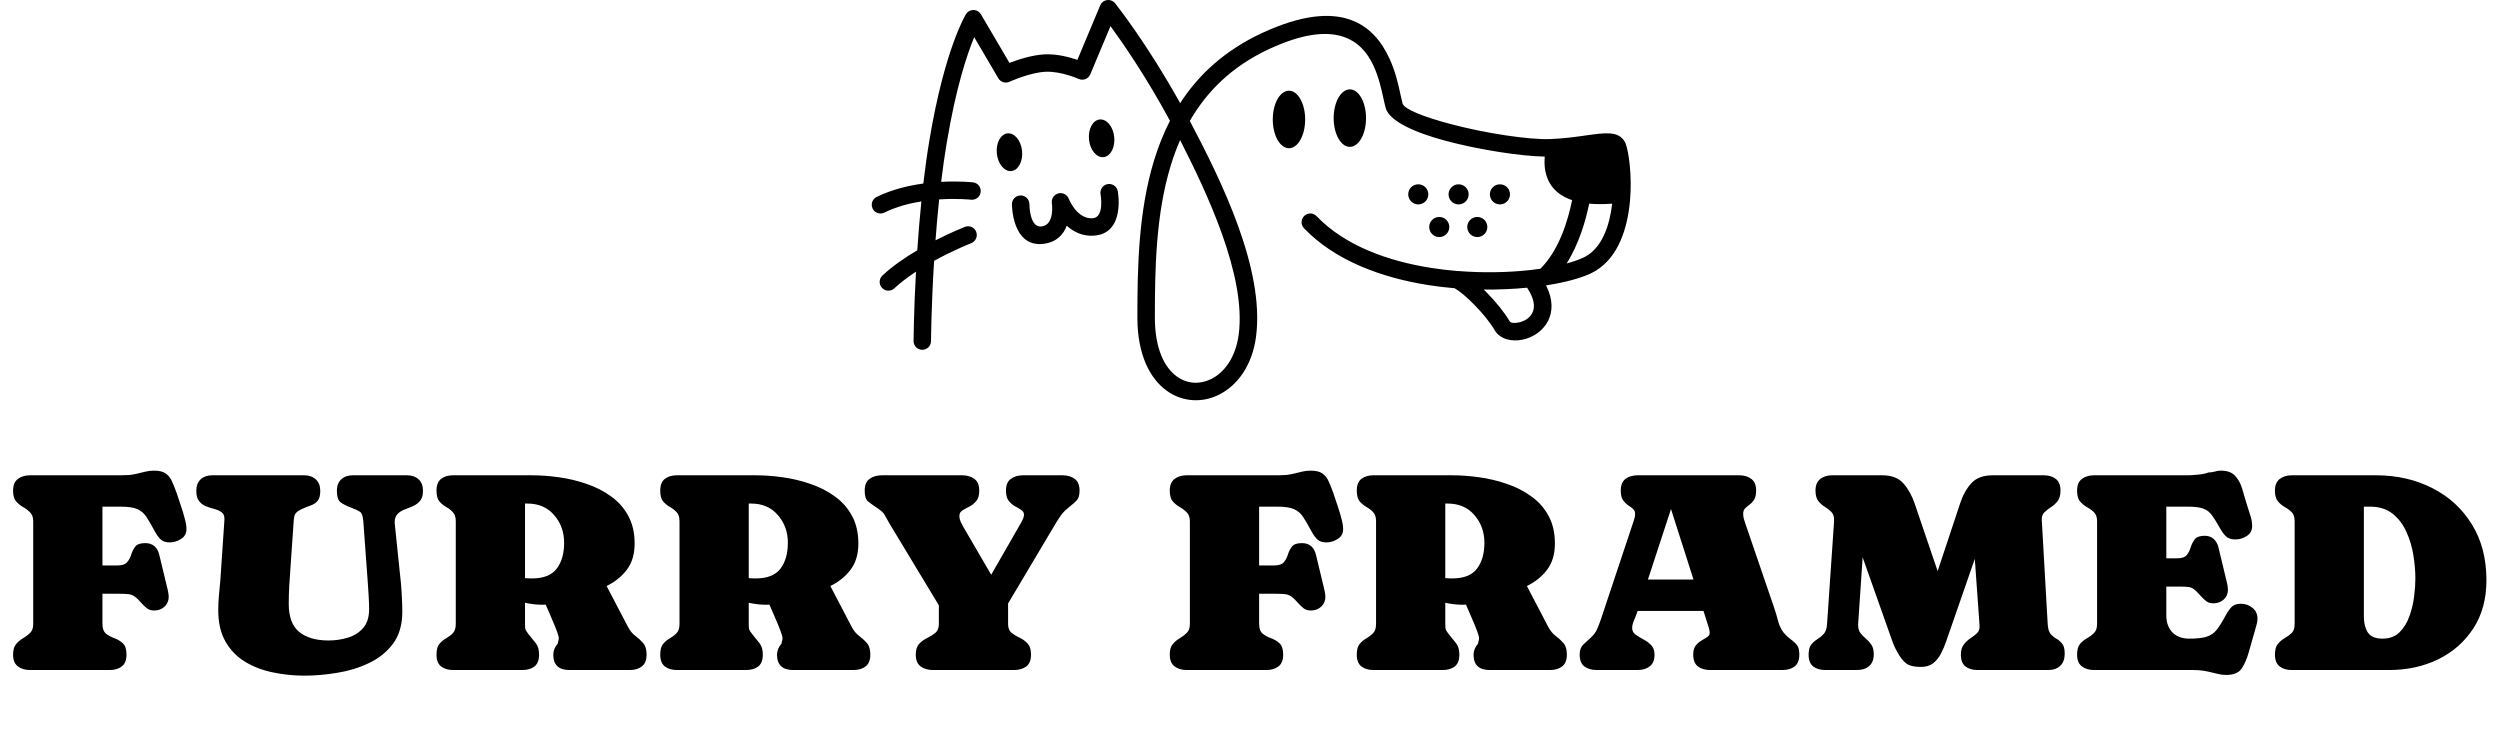
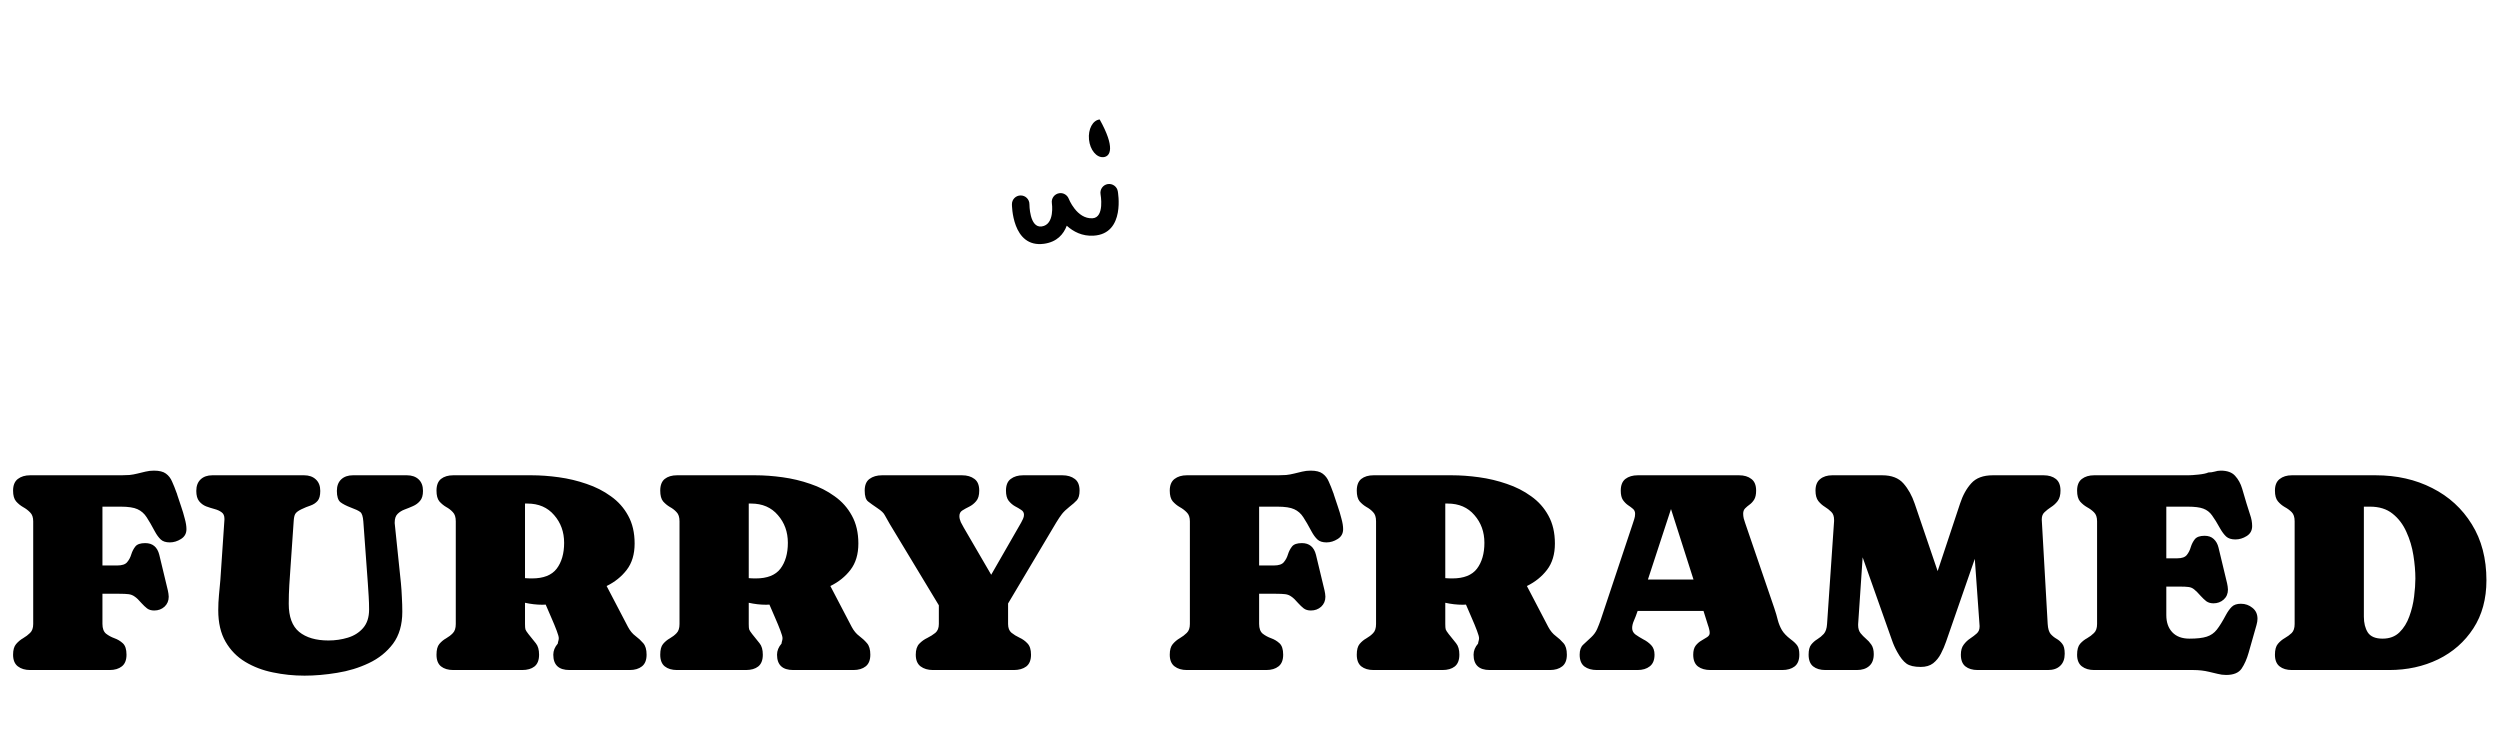
<svg xmlns="http://www.w3.org/2000/svg" width="347" height="102" viewBox="0 0 347 102" fill="none">
  <path d="M1.816 68.098C1.816 67.356 2.038 66.815 2.48 66.477C2.923 66.138 3.49 65.969 4.18 65.969H16.855C17.233 65.969 17.604 65.956 17.969 65.93C18.333 65.891 18.698 65.826 19.062 65.734C19.44 65.643 19.818 65.552 20.195 65.461C20.573 65.37 20.963 65.324 21.367 65.324C22.109 65.324 22.663 65.461 23.027 65.734C23.405 66.008 23.691 66.379 23.887 66.848C24.095 67.303 24.303 67.824 24.512 68.41L24.531 68.449V68.469C24.557 68.495 24.577 68.553 24.59 68.644C24.616 68.723 24.635 68.781 24.648 68.82C24.792 69.224 24.954 69.712 25.137 70.285C25.332 70.845 25.501 71.412 25.645 71.984C25.801 72.544 25.879 73.033 25.879 73.449C25.879 74.048 25.625 74.504 25.117 74.816C24.622 75.129 24.108 75.285 23.574 75.285C23.014 75.285 22.591 75.148 22.305 74.875C22.018 74.602 21.751 74.237 21.504 73.781C21.061 72.948 20.677 72.284 20.352 71.789C20.026 71.281 19.603 70.91 19.082 70.676C18.574 70.441 17.799 70.324 16.758 70.324H14.219V78.488H16.27C16.947 78.488 17.409 78.332 17.656 78.019C17.917 77.707 18.105 77.349 18.223 76.945C18.353 76.529 18.542 76.164 18.789 75.852C19.037 75.539 19.492 75.383 20.156 75.383C21.185 75.383 21.836 75.923 22.109 77.004L23.301 81.965C23.327 82.095 23.353 82.238 23.379 82.394C23.405 82.538 23.418 82.681 23.418 82.824C23.418 83.384 23.223 83.846 22.832 84.211C22.441 84.562 21.966 84.738 21.406 84.738C21.003 84.738 20.671 84.641 20.41 84.445C20.163 84.25 19.909 84.009 19.648 83.723C19.271 83.28 18.952 82.974 18.691 82.805C18.444 82.622 18.164 82.512 17.852 82.473C17.552 82.434 17.116 82.414 16.543 82.414H14.219V86.594C14.219 87.232 14.388 87.688 14.727 87.961C15.065 88.221 15.449 88.43 15.879 88.586C16.322 88.742 16.712 88.977 17.051 89.289C17.389 89.602 17.559 90.129 17.559 90.871C17.559 91.613 17.344 92.154 16.914 92.492C16.484 92.831 15.918 93 15.215 93H4.18C3.49 93 2.923 92.831 2.48 92.492C2.038 92.154 1.816 91.613 1.816 90.871C1.816 90.22 1.953 89.732 2.227 89.406C2.513 89.068 2.839 88.794 3.203 88.586C3.581 88.365 3.906 88.117 4.18 87.844C4.466 87.57 4.609 87.16 4.609 86.613V72.356C4.609 71.809 4.466 71.398 4.18 71.125C3.906 70.838 3.581 70.591 3.203 70.383C2.839 70.174 2.513 69.908 2.227 69.582C1.953 69.257 1.816 68.762 1.816 68.098ZM51.23 84.602C51.23 83.99 51.211 83.378 51.172 82.766C51.146 82.154 51.107 81.548 51.055 80.949L50.43 72.375C50.378 71.672 50.234 71.236 50 71.066C49.766 70.884 49.342 70.682 48.73 70.461C48.079 70.213 47.585 69.96 47.246 69.699C46.921 69.426 46.758 68.905 46.758 68.137C46.758 67.447 46.96 66.913 47.363 66.535C47.767 66.158 48.307 65.969 48.984 65.969H56.484C57.161 65.969 57.702 66.158 58.105 66.535C58.509 66.913 58.711 67.447 58.711 68.137C58.711 68.749 58.574 69.211 58.301 69.523C58.04 69.836 57.715 70.077 57.324 70.246C56.947 70.415 56.562 70.572 56.172 70.715C55.781 70.858 55.449 71.066 55.176 71.34C54.915 71.6 54.785 71.991 54.785 72.512V72.629L55.645 80.91C55.71 81.574 55.755 82.245 55.781 82.922C55.82 83.586 55.84 84.25 55.84 84.914C55.84 86.711 55.41 88.189 54.551 89.348C53.691 90.493 52.572 91.392 51.191 92.043C49.824 92.694 48.353 93.143 46.777 93.391C45.202 93.651 43.698 93.781 42.266 93.781C40.768 93.781 39.31 93.632 37.891 93.332C36.471 93.046 35.189 92.557 34.043 91.867C32.897 91.177 31.986 90.246 31.309 89.074C30.631 87.902 30.293 86.444 30.293 84.699C30.293 83.996 30.326 83.299 30.391 82.609C30.469 81.906 30.534 81.203 30.586 80.5L31.152 72.121V72.004C31.152 71.587 31.022 71.288 30.762 71.106C30.501 70.91 30.176 70.76 29.785 70.656C29.395 70.552 29.004 70.428 28.613 70.285C28.223 70.129 27.897 69.888 27.637 69.562C27.376 69.237 27.246 68.762 27.246 68.137C27.246 67.447 27.448 66.913 27.852 66.535C28.255 66.158 28.796 65.969 29.473 65.969H42.207C42.884 65.969 43.425 66.158 43.828 66.535C44.245 66.913 44.453 67.447 44.453 68.137C44.453 68.775 44.329 69.237 44.082 69.523C43.835 69.81 43.509 70.025 43.105 70.168C42.702 70.298 42.272 70.474 41.816 70.695C41.387 70.904 41.107 71.118 40.977 71.34C40.859 71.548 40.788 71.887 40.762 72.356L40.332 78.586C40.28 79.458 40.221 80.331 40.156 81.203C40.104 82.062 40.078 82.928 40.078 83.801C40.078 85.611 40.56 86.913 41.523 87.707C42.5 88.501 43.854 88.898 45.586 88.898C46.523 88.898 47.422 88.768 48.281 88.508C49.141 88.247 49.844 87.805 50.391 87.18C50.95 86.542 51.23 85.682 51.23 84.602ZM88.086 75.441C88.086 76.926 87.721 78.143 86.992 79.094C86.276 80.031 85.345 80.78 84.199 81.34L87.168 87.023C87.454 87.557 87.799 87.974 88.203 88.273C88.607 88.573 88.965 88.905 89.277 89.269C89.59 89.621 89.746 90.155 89.746 90.871C89.746 91.613 89.531 92.154 89.102 92.492C88.672 92.831 88.106 93 87.402 93H79.043C77.546 93 76.797 92.29 76.797 90.871C76.797 90.324 77.005 89.81 77.422 89.328C77.435 89.198 77.461 89.074 77.5 88.957C77.539 88.827 77.559 88.697 77.559 88.566C77.559 88.397 77.461 88.052 77.266 87.531C77.07 87.01 76.829 86.424 76.543 85.773C76.269 85.122 76.003 84.504 75.742 83.918C75.586 83.931 75.436 83.938 75.293 83.938C74.486 83.938 73.678 83.846 72.871 83.664V86.613C72.871 86.978 72.891 87.225 72.93 87.356C72.969 87.486 73.106 87.701 73.34 88C73.731 88.482 74.076 88.912 74.375 89.289C74.674 89.654 74.824 90.181 74.824 90.871C74.824 91.626 74.609 92.173 74.18 92.512C73.763 92.837 73.197 93 72.481 93H62.91C62.207 93 61.641 92.831 61.211 92.492C60.794 92.154 60.586 91.613 60.586 90.871C60.586 90.194 60.716 89.699 60.977 89.387C61.25 89.061 61.562 88.801 61.914 88.606C62.279 88.397 62.591 88.156 62.852 87.883C63.125 87.609 63.262 87.186 63.262 86.613V72.356C63.262 71.783 63.125 71.359 62.852 71.086C62.591 70.799 62.279 70.559 61.914 70.363C61.562 70.155 61.25 69.894 60.977 69.582C60.716 69.257 60.586 68.762 60.586 68.098C60.586 67.356 60.794 66.815 61.211 66.477C61.641 66.138 62.207 65.969 62.91 65.969H73.789C74.987 65.969 76.243 66.06 77.559 66.242C78.887 66.424 80.169 66.731 81.406 67.16C82.656 67.577 83.783 68.15 84.785 68.879C85.801 69.595 86.602 70.493 87.188 71.574C87.787 72.655 88.086 73.944 88.086 75.441ZM72.871 69.894V80.246C73.158 80.272 73.483 80.285 73.848 80.285C75.436 80.285 76.576 79.836 77.266 78.938C77.956 78.026 78.301 76.828 78.301 75.344C78.301 73.833 77.838 72.551 76.914 71.496C76.003 70.428 74.766 69.894 73.203 69.894H72.871ZM119.141 75.441C119.141 76.926 118.776 78.143 118.047 79.094C117.331 80.031 116.4 80.78 115.254 81.34L118.223 87.023C118.509 87.557 118.854 87.974 119.258 88.273C119.661 88.573 120.02 88.905 120.332 89.269C120.645 89.621 120.801 90.155 120.801 90.871C120.801 91.613 120.586 92.154 120.156 92.492C119.727 92.831 119.16 93 118.457 93H110.098C108.6 93 107.852 92.29 107.852 90.871C107.852 90.324 108.06 89.81 108.477 89.328C108.49 89.198 108.516 89.074 108.555 88.957C108.594 88.827 108.613 88.697 108.613 88.566C108.613 88.397 108.516 88.052 108.32 87.531C108.125 87.01 107.884 86.424 107.598 85.773C107.324 85.122 107.057 84.504 106.797 83.918C106.641 83.931 106.491 83.938 106.348 83.938C105.54 83.938 104.733 83.846 103.926 83.664V86.613C103.926 86.978 103.945 87.225 103.984 87.356C104.023 87.486 104.16 87.701 104.395 88C104.785 88.482 105.13 88.912 105.43 89.289C105.729 89.654 105.879 90.181 105.879 90.871C105.879 91.626 105.664 92.173 105.234 92.512C104.818 92.837 104.251 93 103.535 93H93.965C93.262 93 92.695 92.831 92.266 92.492C91.849 92.154 91.641 91.613 91.641 90.871C91.641 90.194 91.771 89.699 92.031 89.387C92.305 89.061 92.617 88.801 92.969 88.606C93.333 88.397 93.646 88.156 93.906 87.883C94.18 87.609 94.316 87.186 94.316 86.613V72.356C94.316 71.783 94.18 71.359 93.906 71.086C93.646 70.799 93.333 70.559 92.969 70.363C92.617 70.155 92.305 69.894 92.031 69.582C91.771 69.257 91.641 68.762 91.641 68.098C91.641 67.356 91.849 66.815 92.266 66.477C92.695 66.138 93.262 65.969 93.965 65.969H104.844C106.042 65.969 107.298 66.06 108.613 66.242C109.941 66.424 111.224 66.731 112.461 67.16C113.711 67.577 114.837 68.15 115.84 68.879C116.855 69.595 117.656 70.493 118.242 71.574C118.841 72.655 119.141 73.944 119.141 75.441ZM103.926 69.894V80.246C104.212 80.272 104.538 80.285 104.902 80.285C106.491 80.285 107.63 79.836 108.32 78.938C109.01 78.026 109.355 76.828 109.355 75.344C109.355 73.833 108.893 72.551 107.969 71.496C107.057 70.428 105.82 69.894 104.258 69.894H103.926ZM143.105 90.871C143.105 91.626 142.884 92.173 142.441 92.512C141.999 92.837 141.426 93 140.723 93H129.492C128.802 93 128.229 92.831 127.773 92.492C127.331 92.154 127.109 91.613 127.109 90.871C127.109 90.194 127.272 89.686 127.598 89.348C127.923 89.009 128.294 88.742 128.711 88.547C129.128 88.338 129.499 88.104 129.824 87.844C130.15 87.57 130.312 87.16 130.312 86.613V84.016L123.496 72.727C123.197 72.219 122.969 71.815 122.812 71.516C122.669 71.216 122.331 70.891 121.797 70.539C121.237 70.162 120.801 69.849 120.488 69.602C120.176 69.354 120.02 68.853 120.02 68.098C120.02 67.342 120.241 66.802 120.684 66.477C121.139 66.138 121.719 65.969 122.422 65.969H133.535C134.238 65.969 134.811 66.138 135.254 66.477C135.697 66.802 135.918 67.342 135.918 68.098C135.918 68.749 135.775 69.237 135.488 69.562C135.215 69.888 134.896 70.142 134.531 70.324C134.18 70.493 133.861 70.669 133.574 70.852C133.301 71.021 133.164 71.281 133.164 71.633C133.164 71.893 133.229 72.173 133.359 72.473C133.503 72.759 133.639 73.013 133.77 73.234L137.578 79.777L141.738 72.531C141.829 72.375 141.914 72.206 141.992 72.023C142.083 71.828 142.129 71.639 142.129 71.457C142.129 71.158 141.999 70.93 141.738 70.773C141.491 70.604 141.204 70.435 140.879 70.266C140.553 70.083 140.26 69.829 140 69.504C139.753 69.178 139.629 68.71 139.629 68.098C139.629 67.342 139.85 66.802 140.293 66.477C140.736 66.138 141.309 65.969 142.012 65.969H147.461C148.164 65.969 148.737 66.138 149.18 66.477C149.622 66.802 149.844 67.342 149.844 68.098C149.844 68.697 149.72 69.139 149.473 69.426C149.225 69.699 148.88 70.005 148.438 70.344C147.995 70.695 147.65 71.027 147.402 71.34C147.168 71.639 146.901 72.037 146.602 72.531L139.922 83.762V86.613C139.922 87.16 140.078 87.564 140.391 87.824C140.716 88.085 141.087 88.312 141.504 88.508C141.934 88.703 142.305 88.97 142.617 89.309C142.943 89.647 143.105 90.168 143.105 90.871ZM162.363 68.098C162.363 67.356 162.585 66.815 163.027 66.477C163.47 66.138 164.036 65.969 164.727 65.969H177.402C177.78 65.969 178.151 65.956 178.516 65.93C178.88 65.891 179.245 65.826 179.609 65.734C179.987 65.643 180.365 65.552 180.742 65.461C181.12 65.37 181.51 65.324 181.914 65.324C182.656 65.324 183.21 65.461 183.574 65.734C183.952 66.008 184.238 66.379 184.434 66.848C184.642 67.303 184.85 67.824 185.059 68.41L185.078 68.449V68.469C185.104 68.495 185.124 68.553 185.137 68.644C185.163 68.723 185.182 68.781 185.195 68.82C185.339 69.224 185.501 69.712 185.684 70.285C185.879 70.845 186.048 71.412 186.191 71.984C186.348 72.544 186.426 73.033 186.426 73.449C186.426 74.048 186.172 74.504 185.664 74.816C185.169 75.129 184.655 75.285 184.121 75.285C183.561 75.285 183.138 75.148 182.852 74.875C182.565 74.602 182.298 74.237 182.051 73.781C181.608 72.948 181.224 72.284 180.898 71.789C180.573 71.281 180.15 70.91 179.629 70.676C179.121 70.441 178.346 70.324 177.305 70.324H174.766V78.488H176.816C177.493 78.488 177.956 78.332 178.203 78.019C178.464 77.707 178.652 77.349 178.77 76.945C178.9 76.529 179.089 76.164 179.336 75.852C179.583 75.539 180.039 75.383 180.703 75.383C181.732 75.383 182.383 75.923 182.656 77.004L183.848 81.965C183.874 82.095 183.9 82.238 183.926 82.394C183.952 82.538 183.965 82.681 183.965 82.824C183.965 83.384 183.77 83.846 183.379 84.211C182.988 84.562 182.513 84.738 181.953 84.738C181.549 84.738 181.217 84.641 180.957 84.445C180.71 84.25 180.456 84.009 180.195 83.723C179.818 83.28 179.499 82.974 179.238 82.805C178.991 82.622 178.711 82.512 178.398 82.473C178.099 82.434 177.663 82.414 177.09 82.414H174.766V86.594C174.766 87.232 174.935 87.688 175.273 87.961C175.612 88.221 175.996 88.43 176.426 88.586C176.868 88.742 177.259 88.977 177.598 89.289C177.936 89.602 178.105 90.129 178.105 90.871C178.105 91.613 177.891 92.154 177.461 92.492C177.031 92.831 176.465 93 175.762 93H164.727C164.036 93 163.47 92.831 163.027 92.492C162.585 92.154 162.363 91.613 162.363 90.871C162.363 90.22 162.5 89.732 162.773 89.406C163.06 89.068 163.385 88.794 163.75 88.586C164.128 88.365 164.453 88.117 164.727 87.844C165.013 87.57 165.156 87.16 165.156 86.613V72.356C165.156 71.809 165.013 71.398 164.727 71.125C164.453 70.838 164.128 70.591 163.75 70.383C163.385 70.174 163.06 69.908 162.773 69.582C162.5 69.257 162.363 68.762 162.363 68.098ZM215.82 75.441C215.82 76.926 215.456 78.143 214.727 79.094C214.01 80.031 213.079 80.78 211.934 81.34L214.902 87.023C215.189 87.557 215.534 87.974 215.938 88.273C216.341 88.573 216.699 88.905 217.012 89.269C217.324 89.621 217.48 90.155 217.48 90.871C217.48 91.613 217.266 92.154 216.836 92.492C216.406 92.831 215.84 93 215.137 93H206.777C205.28 93 204.531 92.29 204.531 90.871C204.531 90.324 204.74 89.81 205.156 89.328C205.169 89.198 205.195 89.074 205.234 88.957C205.273 88.827 205.293 88.697 205.293 88.566C205.293 88.397 205.195 88.052 205 87.531C204.805 87.01 204.564 86.424 204.277 85.773C204.004 85.122 203.737 84.504 203.477 83.918C203.32 83.931 203.171 83.938 203.027 83.938C202.22 83.938 201.413 83.846 200.605 83.664V86.613C200.605 86.978 200.625 87.225 200.664 87.356C200.703 87.486 200.84 87.701 201.074 88C201.465 88.482 201.81 88.912 202.109 89.289C202.409 89.654 202.559 90.181 202.559 90.871C202.559 91.626 202.344 92.173 201.914 92.512C201.497 92.837 200.931 93 200.215 93H190.645C189.941 93 189.375 92.831 188.945 92.492C188.529 92.154 188.32 91.613 188.32 90.871C188.32 90.194 188.451 89.699 188.711 89.387C188.984 89.061 189.297 88.801 189.648 88.606C190.013 88.397 190.326 88.156 190.586 87.883C190.859 87.609 190.996 87.186 190.996 86.613V72.356C190.996 71.783 190.859 71.359 190.586 71.086C190.326 70.799 190.013 70.559 189.648 70.363C189.297 70.155 188.984 69.894 188.711 69.582C188.451 69.257 188.32 68.762 188.32 68.098C188.32 67.356 188.529 66.815 188.945 66.477C189.375 66.138 189.941 65.969 190.645 65.969H201.523C202.721 65.969 203.978 66.06 205.293 66.242C206.621 66.424 207.904 66.731 209.141 67.16C210.391 67.577 211.517 68.15 212.52 68.879C213.535 69.595 214.336 70.493 214.922 71.574C215.521 72.655 215.82 73.944 215.82 75.441ZM200.605 69.894V80.246C200.892 80.272 201.217 80.285 201.582 80.285C203.171 80.285 204.31 79.836 205 78.938C205.69 78.026 206.035 76.828 206.035 75.344C206.035 73.833 205.573 72.551 204.648 71.496C203.737 70.428 202.5 69.894 200.938 69.894H200.605ZM229.648 90.871C229.648 91.613 229.427 92.154 228.984 92.492C228.555 92.831 227.988 93 227.285 93H221.641C220.938 93 220.365 92.837 219.922 92.512C219.479 92.173 219.258 91.626 219.258 90.871C219.258 90.246 219.421 89.784 219.746 89.484C220.085 89.172 220.456 88.827 220.859 88.449C221.224 88.111 221.497 87.733 221.68 87.316C221.862 86.9 222.031 86.463 222.188 86.008L226.621 72.707C226.699 72.486 226.771 72.264 226.836 72.043C226.914 71.809 226.953 71.568 226.953 71.32C226.953 71.021 226.849 70.787 226.641 70.617C226.445 70.448 226.217 70.279 225.957 70.109C225.697 69.927 225.462 69.686 225.254 69.387C225.059 69.087 224.961 68.658 224.961 68.098C224.961 67.356 225.176 66.815 225.605 66.477C226.048 66.138 226.621 65.969 227.324 65.969H241.387C242.09 65.969 242.656 66.138 243.086 66.477C243.529 66.802 243.75 67.342 243.75 68.098C243.75 68.632 243.659 69.048 243.477 69.348C243.294 69.634 243.086 69.862 242.852 70.031C242.617 70.201 242.409 70.376 242.227 70.559C242.044 70.741 241.953 70.988 241.953 71.301C241.953 71.522 241.979 71.743 242.031 71.965C242.096 72.173 242.161 72.382 242.227 72.59L246.27 84.406C246.478 85.018 246.641 85.572 246.758 86.066C246.888 86.561 247.077 87.023 247.324 87.453C247.572 87.87 247.975 88.293 248.535 88.723C248.978 89.048 249.29 89.348 249.473 89.621C249.655 89.882 249.746 90.298 249.746 90.871C249.746 91.626 249.525 92.173 249.082 92.512C248.652 92.837 248.086 93 247.383 93H237.402C236.699 93 236.126 92.837 235.684 92.512C235.241 92.173 235.02 91.626 235.02 90.871C235.02 90.337 235.13 89.921 235.352 89.621C235.586 89.322 235.853 89.087 236.152 88.918C236.465 88.736 236.732 88.573 236.953 88.43C237.188 88.273 237.305 88.085 237.305 87.863C237.305 87.681 237.279 87.499 237.227 87.316C237.188 87.134 237.135 86.958 237.07 86.789L236.445 84.797H227.305L227.207 85.07C227.103 85.383 226.966 85.734 226.797 86.125C226.628 86.503 226.543 86.854 226.543 87.18C226.543 87.544 226.699 87.844 227.012 88.078C227.324 88.299 227.682 88.521 228.086 88.742C228.503 88.951 228.867 89.217 229.18 89.543C229.492 89.868 229.648 90.311 229.648 90.871ZM228.73 80.441H235.059L231.934 70.656L228.73 80.441ZM260.078 90.793C260.078 91.535 259.863 92.088 259.434 92.453C259.017 92.818 258.451 93 257.734 93H253.359C252.656 93 252.09 92.831 251.66 92.492C251.243 92.154 251.035 91.613 251.035 90.871C251.035 90.246 251.152 89.784 251.387 89.484C251.634 89.172 251.921 88.918 252.246 88.723C252.585 88.514 252.884 88.267 253.145 87.981C253.405 87.681 253.555 87.232 253.594 86.633L254.57 72.336V72.16C254.57 71.665 254.44 71.294 254.18 71.047C253.919 70.787 253.62 70.552 253.281 70.344C252.943 70.135 252.643 69.868 252.383 69.543C252.122 69.204 251.992 68.723 251.992 68.098C251.992 67.368 252.207 66.835 252.637 66.496C253.066 66.144 253.626 65.969 254.316 65.969H261.25C262.552 65.969 263.535 66.346 264.199 67.102C264.863 67.857 265.384 68.794 265.762 69.914L268.945 79.269L272.051 69.914C272.428 68.755 272.949 67.811 273.613 67.082C274.277 66.34 275.273 65.969 276.602 65.969H283.652C284.355 65.969 284.922 66.138 285.352 66.477C285.781 66.815 285.996 67.356 285.996 68.098C285.996 68.71 285.866 69.191 285.605 69.543C285.345 69.882 285.039 70.162 284.688 70.383C284.349 70.604 284.049 70.838 283.789 71.086C283.529 71.32 283.398 71.646 283.398 72.062V72.16L284.219 86.613C284.258 87.251 284.395 87.713 284.629 88C284.876 88.273 285.15 88.495 285.449 88.664C285.749 88.833 286.009 89.061 286.23 89.348C286.465 89.621 286.582 90.083 286.582 90.734C286.582 91.463 286.374 92.023 285.957 92.414C285.553 92.805 284.987 93 284.258 93H274.492C273.789 93 273.223 92.831 272.793 92.492C272.376 92.154 272.168 91.613 272.168 90.871C272.168 90.285 272.298 89.823 272.559 89.484C272.819 89.133 273.118 88.846 273.457 88.625C273.809 88.391 274.115 88.156 274.375 87.922C274.635 87.688 274.766 87.375 274.766 86.984V86.867L274.102 77.57L270.117 89.055C269.922 89.628 269.681 90.188 269.395 90.734C269.121 91.268 268.763 91.711 268.32 92.062C267.878 92.401 267.305 92.57 266.602 92.57C265.703 92.57 265.039 92.414 264.609 92.102C264.18 91.789 263.757 91.255 263.34 90.5C263.04 89.966 262.793 89.413 262.598 88.84L258.535 77.356L257.91 86.633V86.789C257.91 87.232 258.021 87.596 258.242 87.883C258.464 88.156 258.711 88.41 258.984 88.644C259.271 88.879 259.525 89.159 259.746 89.484C259.967 89.81 260.078 90.246 260.078 90.793ZM288.301 68.098C288.301 67.356 288.522 66.815 288.965 66.477C289.408 66.138 289.974 65.969 290.664 65.969H303.73C304.056 65.969 304.531 65.936 305.156 65.871C305.781 65.806 306.237 65.708 306.523 65.578C306.823 65.578 307.109 65.539 307.383 65.461C307.669 65.37 307.956 65.324 308.242 65.324C309.141 65.324 309.805 65.565 310.234 66.047C310.677 66.529 311.003 67.121 311.211 67.824C311.419 68.514 311.621 69.198 311.816 69.875C311.96 70.357 312.122 70.871 312.305 71.418C312.5 71.965 312.598 72.499 312.598 73.019C312.598 73.632 312.344 74.094 311.836 74.406C311.341 74.719 310.82 74.875 310.273 74.875C309.714 74.875 309.284 74.738 308.984 74.465C308.698 74.191 308.424 73.827 308.164 73.371C307.734 72.59 307.357 71.978 307.031 71.535C306.719 71.092 306.315 70.78 305.82 70.598C305.339 70.415 304.616 70.324 303.652 70.324H300.684V77.492H302.227C302.852 77.492 303.288 77.336 303.535 77.023C303.783 76.711 303.965 76.346 304.082 75.93C304.212 75.513 304.401 75.148 304.648 74.836C304.909 74.523 305.358 74.367 305.996 74.367C306.53 74.367 306.953 74.517 307.266 74.816C307.591 75.116 307.812 75.513 307.93 76.008L309.121 80.969C309.147 81.099 309.173 81.242 309.199 81.398C309.225 81.542 309.238 81.685 309.238 81.828C309.238 82.401 309.043 82.863 308.652 83.215C308.262 83.566 307.786 83.742 307.227 83.742C306.836 83.742 306.504 83.644 306.23 83.449C305.97 83.241 305.716 83 305.469 82.727C305.091 82.297 304.785 81.991 304.551 81.809C304.329 81.626 304.076 81.516 303.789 81.477C303.503 81.438 303.079 81.418 302.52 81.418H300.684V85.383C300.684 86.385 300.964 87.18 301.523 87.766C302.083 88.352 302.871 88.644 303.887 88.644C304.928 88.644 305.729 88.553 306.289 88.371C306.862 88.189 307.331 87.863 307.695 87.394C308.073 86.913 308.496 86.229 308.965 85.344C309.212 84.888 309.479 84.517 309.766 84.231C310.052 83.944 310.475 83.801 311.035 83.801C311.647 83.801 312.181 83.99 312.637 84.367C313.105 84.732 313.34 85.24 313.34 85.891C313.34 86.138 313.294 86.424 313.203 86.75L312.109 90.598C311.862 91.47 311.536 92.206 311.133 92.805C310.729 93.391 310.013 93.684 308.984 93.684C308.581 93.684 308.184 93.632 307.793 93.527C307.402 93.436 307.018 93.345 306.641 93.254C305.951 93.085 305.221 93 304.453 93H290.664C289.974 93 289.408 92.831 288.965 92.492C288.522 92.154 288.301 91.613 288.301 90.871C288.301 90.194 288.438 89.693 288.711 89.367C288.997 89.042 289.323 88.781 289.688 88.586C290.052 88.378 290.371 88.137 290.645 87.863C290.931 87.59 291.074 87.173 291.074 86.613V72.356C291.074 71.796 290.931 71.379 290.645 71.106C290.371 70.832 290.052 70.598 289.688 70.402C289.323 70.194 288.997 69.927 288.711 69.602C288.438 69.276 288.301 68.775 288.301 68.098ZM315.762 90.871C315.762 90.194 315.898 89.693 316.172 89.367C316.445 89.042 316.764 88.775 317.129 88.566C317.493 88.358 317.812 88.124 318.086 87.863C318.359 87.59 318.496 87.173 318.496 86.613V72.356C318.496 71.783 318.359 71.359 318.086 71.086C317.812 70.812 317.493 70.578 317.129 70.383C316.764 70.174 316.445 69.908 316.172 69.582C315.898 69.257 315.762 68.762 315.762 68.098C315.762 67.368 315.977 66.835 316.406 66.496C316.849 66.144 317.415 65.969 318.105 65.969H329.746C332.663 65.969 335.28 66.561 337.598 67.746C339.915 68.918 341.745 70.591 343.086 72.766C344.44 74.94 345.117 77.531 345.117 80.539C345.117 83.13 344.512 85.357 343.301 87.219C342.09 89.081 340.462 90.513 338.418 91.516C336.374 92.505 334.108 93 331.621 93H318.105C317.402 93 316.836 92.831 316.406 92.492C315.977 92.154 315.762 91.613 315.762 90.871ZM330.703 88.644C331.667 88.644 332.448 88.352 333.047 87.766C333.646 87.18 334.102 86.444 334.414 85.559C334.74 84.673 334.961 83.755 335.078 82.805C335.195 81.854 335.254 81.021 335.254 80.305C335.254 79.302 335.163 78.228 334.98 77.082C334.798 75.923 334.473 74.836 334.004 73.82C333.548 72.792 332.91 71.952 332.09 71.301C331.283 70.65 330.241 70.324 328.965 70.324H328.105V85.598C328.105 86.483 328.288 87.212 328.652 87.785C329.03 88.358 329.714 88.644 330.703 88.644Z" fill="black" />
-   <path d="M202.288 37.612C202.329 37.612 202.364 37.612 202.406 37.619C205.909 37.897 209.308 37.814 212.243 37.501C212.354 37.474 212.472 37.46 212.59 37.46C213.006 37.411 213.415 37.356 213.81 37.3C216.391 34.731 217.633 30.635 218.209 27.781C214.733 26.615 214.234 23.817 214.407 21.734C211.147 21.686 205.333 20.804 200.609 19.533C196.37 18.395 192.874 16.826 192.347 15.027C192.236 14.639 192.145 14.215 192.034 13.722C191.764 12.472 191.382 10.716 190.633 9.105C189.003 5.585 185.347 2.53 176.169 6.8C170.98 9.209 167.49 12.709 165.146 16.784C169.447 24.949 175.6 37.321 174.331 46.777C173.789 50.811 171.687 53.553 169.169 54.796C168.004 55.372 166.755 55.622 165.52 55.539C164.278 55.456 163.051 55.032 161.961 54.248C159.617 52.567 157.868 49.235 157.868 44.083C157.868 37.224 158 29.399 160.185 22.255C160.768 20.36 161.49 18.52 162.392 16.763C159.062 10.605 155.836 5.953 154.136 3.627L151.334 10.32L151.32 10.341C151.049 10.952 150.335 11.23 149.724 10.959C149.724 10.959 147.331 9.876 145.159 9.959C142.953 10.049 140.116 11.355 140.109 11.355C139.554 11.604 138.881 11.403 138.569 10.862L135.218 5.162C134.254 7.481 132.707 12.049 131.41 19.804C131.111 21.581 130.855 23.407 130.633 25.24C133.193 25.101 135.031 25.31 135.045 25.31C135.711 25.379 136.189 25.976 136.12 26.643C136.051 27.309 135.454 27.788 134.788 27.719C134.781 27.719 132.894 27.511 130.355 27.677C130.154 29.614 129.981 31.53 129.849 33.356C132.145 32.183 133.914 31.496 133.928 31.489C134.552 31.246 135.253 31.551 135.496 32.176C135.739 32.801 135.433 33.502 134.809 33.752C134.795 33.752 132.402 34.69 129.655 36.203C129.259 42.57 129.224 47.319 129.224 47.346C129.224 48.013 128.676 48.554 128.01 48.554C127.344 48.554 126.803 48.006 126.803 47.339C126.803 47.319 126.831 43.306 127.136 37.71C126.061 38.418 125.021 39.195 124.139 40.015C123.654 40.473 122.884 40.452 122.426 39.959C121.968 39.473 121.989 38.703 122.481 38.244C123.876 36.932 125.617 35.745 127.317 34.745C127.462 32.593 127.65 30.295 127.886 27.955C126.186 28.226 124.375 28.705 122.738 29.51C122.135 29.802 121.413 29.552 121.122 28.955C120.83 28.351 121.08 27.629 121.677 27.337C123.758 26.316 126.061 25.761 128.156 25.476C128.399 23.435 128.676 21.394 129.009 19.415C131.146 6.668 134.067 1.982 134.074 1.968C134.42 1.399 135.17 1.218 135.739 1.565C135.933 1.683 136.085 1.85 136.183 2.037L140.116 8.73C141.288 8.279 143.293 7.612 145.062 7.543C146.727 7.474 148.448 7.932 149.544 8.307L152.707 0.746C152.964 0.128 153.671 -0.164 154.296 0.093C154.504 0.184 154.677 0.315 154.802 0.489C155.128 0.899 159.277 6.168 163.807 14.312C166.353 10.376 169.981 7.001 175.156 4.592C186.166 -0.525 190.723 3.516 192.839 8.085C193.706 9.945 194.116 11.848 194.407 13.208C194.511 13.701 194.608 14.125 194.671 14.354C194.913 15.194 197.73 16.249 201.233 17.187C206.179 18.52 212.277 19.408 215.108 19.304C217.029 19.235 218.729 18.999 220.116 18.797C222.85 18.416 224.612 18.166 225.493 19.637C225.534 19.7 225.562 19.762 225.59 19.818C225.611 19.86 225.625 19.894 225.639 19.936C226.055 20.984 226.561 24.379 226.242 27.892C225.902 31.648 224.653 35.675 221.455 37.599C221.247 37.724 221.032 37.842 220.796 37.953C219.409 38.605 217.293 39.188 214.726 39.591C214.685 39.605 214.636 39.612 214.594 39.619C215.593 41.584 215.517 43.236 214.886 44.514C214.525 45.236 213.984 45.826 213.353 46.27C212.742 46.701 212.055 46.992 211.376 47.138C209.787 47.478 208.177 47.062 207.463 45.833C206.845 44.77 205.777 43.465 204.66 42.327C203.647 41.292 202.621 40.41 201.906 40.008C200.706 39.904 199.492 39.765 198.292 39.577C191.743 38.55 185.291 36.168 180.997 31.683C180.532 31.197 180.546 30.433 181.032 29.968C181.518 29.503 182.281 29.517 182.745 30.003C186.63 34.065 192.582 36.238 198.666 37.189C199.88 37.376 201.094 37.522 202.295 37.619L202.288 37.612ZM163.8 19.443C163.3 20.589 162.87 21.762 162.503 22.963C160.421 29.753 160.296 37.383 160.296 44.083C160.296 48.353 161.608 51.012 163.363 52.269C164.077 52.783 164.875 53.06 165.68 53.116C166.491 53.171 167.324 52.998 168.101 52.616C169.953 51.706 171.507 49.596 171.93 46.451C173.033 38.23 167.393 26.511 163.8 19.443ZM220.581 28.26C220.089 30.656 219.159 33.863 217.446 36.571C218.361 36.321 219.145 36.05 219.77 35.759C219.915 35.689 220.068 35.613 220.214 35.523C222.447 34.183 223.426 31.204 223.772 28.267C222.565 28.358 221.504 28.351 220.581 28.267V28.26ZM205.049 30.114C205.819 30.114 206.443 30.739 206.443 31.51C206.443 32.28 205.819 32.905 205.049 32.905C204.279 32.905 203.654 32.28 203.654 31.51C203.654 30.739 204.279 30.114 205.049 30.114ZM199.769 30.114C200.54 30.114 201.164 30.739 201.164 31.51C201.164 32.28 200.54 32.905 199.769 32.905C198.999 32.905 198.375 32.28 198.375 31.51C198.375 30.739 198.999 30.114 199.769 30.114ZM208.191 25.581C208.961 25.581 209.586 26.205 209.586 26.976C209.586 27.747 208.961 28.372 208.191 28.372C207.421 28.372 206.797 27.747 206.797 26.976C206.797 26.205 207.421 25.581 208.191 25.581ZM202.454 25.581C203.224 25.581 203.849 26.205 203.849 26.976C203.849 27.747 203.224 28.372 202.454 28.372C201.684 28.372 201.06 27.747 201.06 26.976C201.06 26.205 201.684 25.581 202.454 25.581ZM196.856 25.581C197.626 25.581 198.25 26.205 198.25 26.976C198.25 27.747 197.626 28.372 196.856 28.372C196.086 28.372 195.461 27.747 195.461 26.976C195.461 26.205 196.086 25.581 196.856 25.581ZM187.359 12.403C188.6 12.403 189.606 14.187 189.606 16.395C189.606 18.603 188.6 20.387 187.359 20.387C186.117 20.387 185.111 18.603 185.111 16.395C185.111 14.187 186.117 12.403 187.359 12.403ZM178.909 12.59C180.151 12.59 181.157 14.375 181.157 16.583C181.157 18.79 180.151 20.575 178.909 20.575C177.667 20.575 176.661 18.79 176.661 16.583C176.661 14.375 177.667 12.59 178.909 12.59ZM205.951 40.195C206.096 40.334 206.235 40.473 206.374 40.619C207.629 41.896 208.836 43.382 209.544 44.597C209.69 44.847 210.238 44.882 210.841 44.75C211.23 44.666 211.611 44.507 211.944 44.271C212.257 44.055 212.52 43.771 212.694 43.417C213.082 42.639 212.999 41.48 211.958 39.931C210.085 40.119 208.053 40.209 205.951 40.188V40.195Z" fill="black" />
  <path d="M140.456 28.344C140.456 27.67 140.997 27.129 141.67 27.129C142.343 27.129 142.884 27.67 142.884 28.344C142.884 28.351 142.877 31.663 144.583 31.433C146.449 31.177 145.998 28.198 145.998 28.191C145.901 27.525 146.366 26.914 147.032 26.816C147.594 26.733 148.121 27.059 148.329 27.559C148.329 27.559 149.439 30.427 151.645 30.295C153.352 30.191 152.755 26.969 152.755 26.955C152.644 26.296 153.088 25.664 153.747 25.553C154.406 25.442 155.038 25.886 155.149 26.546C155.149 26.559 156.266 32.447 151.791 32.711C150.202 32.808 148.975 32.148 148.066 31.329C147.622 32.51 146.713 33.586 144.909 33.836C140.435 34.447 140.456 28.365 140.456 28.344Z" fill="black" />
-   <path fill-rule="evenodd" clip-rule="evenodd" d="M139.845 18.513C140.816 18.416 141.718 19.506 141.864 20.95C142.009 22.394 141.343 23.643 140.379 23.741C139.408 23.838 138.506 22.748 138.36 21.304C138.215 19.86 138.881 18.61 139.845 18.513Z" fill="black" />
-   <path fill-rule="evenodd" clip-rule="evenodd" d="M152.637 16.583C153.609 16.485 154.51 17.575 154.656 19.02C154.802 20.464 154.136 21.713 153.172 21.811C152.2 21.908 151.298 20.818 151.153 19.374C151.007 17.93 151.673 16.68 152.637 16.583Z" fill="black" />
+   <path fill-rule="evenodd" clip-rule="evenodd" d="M152.637 16.583C154.802 20.464 154.136 21.713 153.172 21.811C152.2 21.908 151.298 20.818 151.153 19.374C151.007 17.93 151.673 16.68 152.637 16.583Z" fill="black" />
</svg>